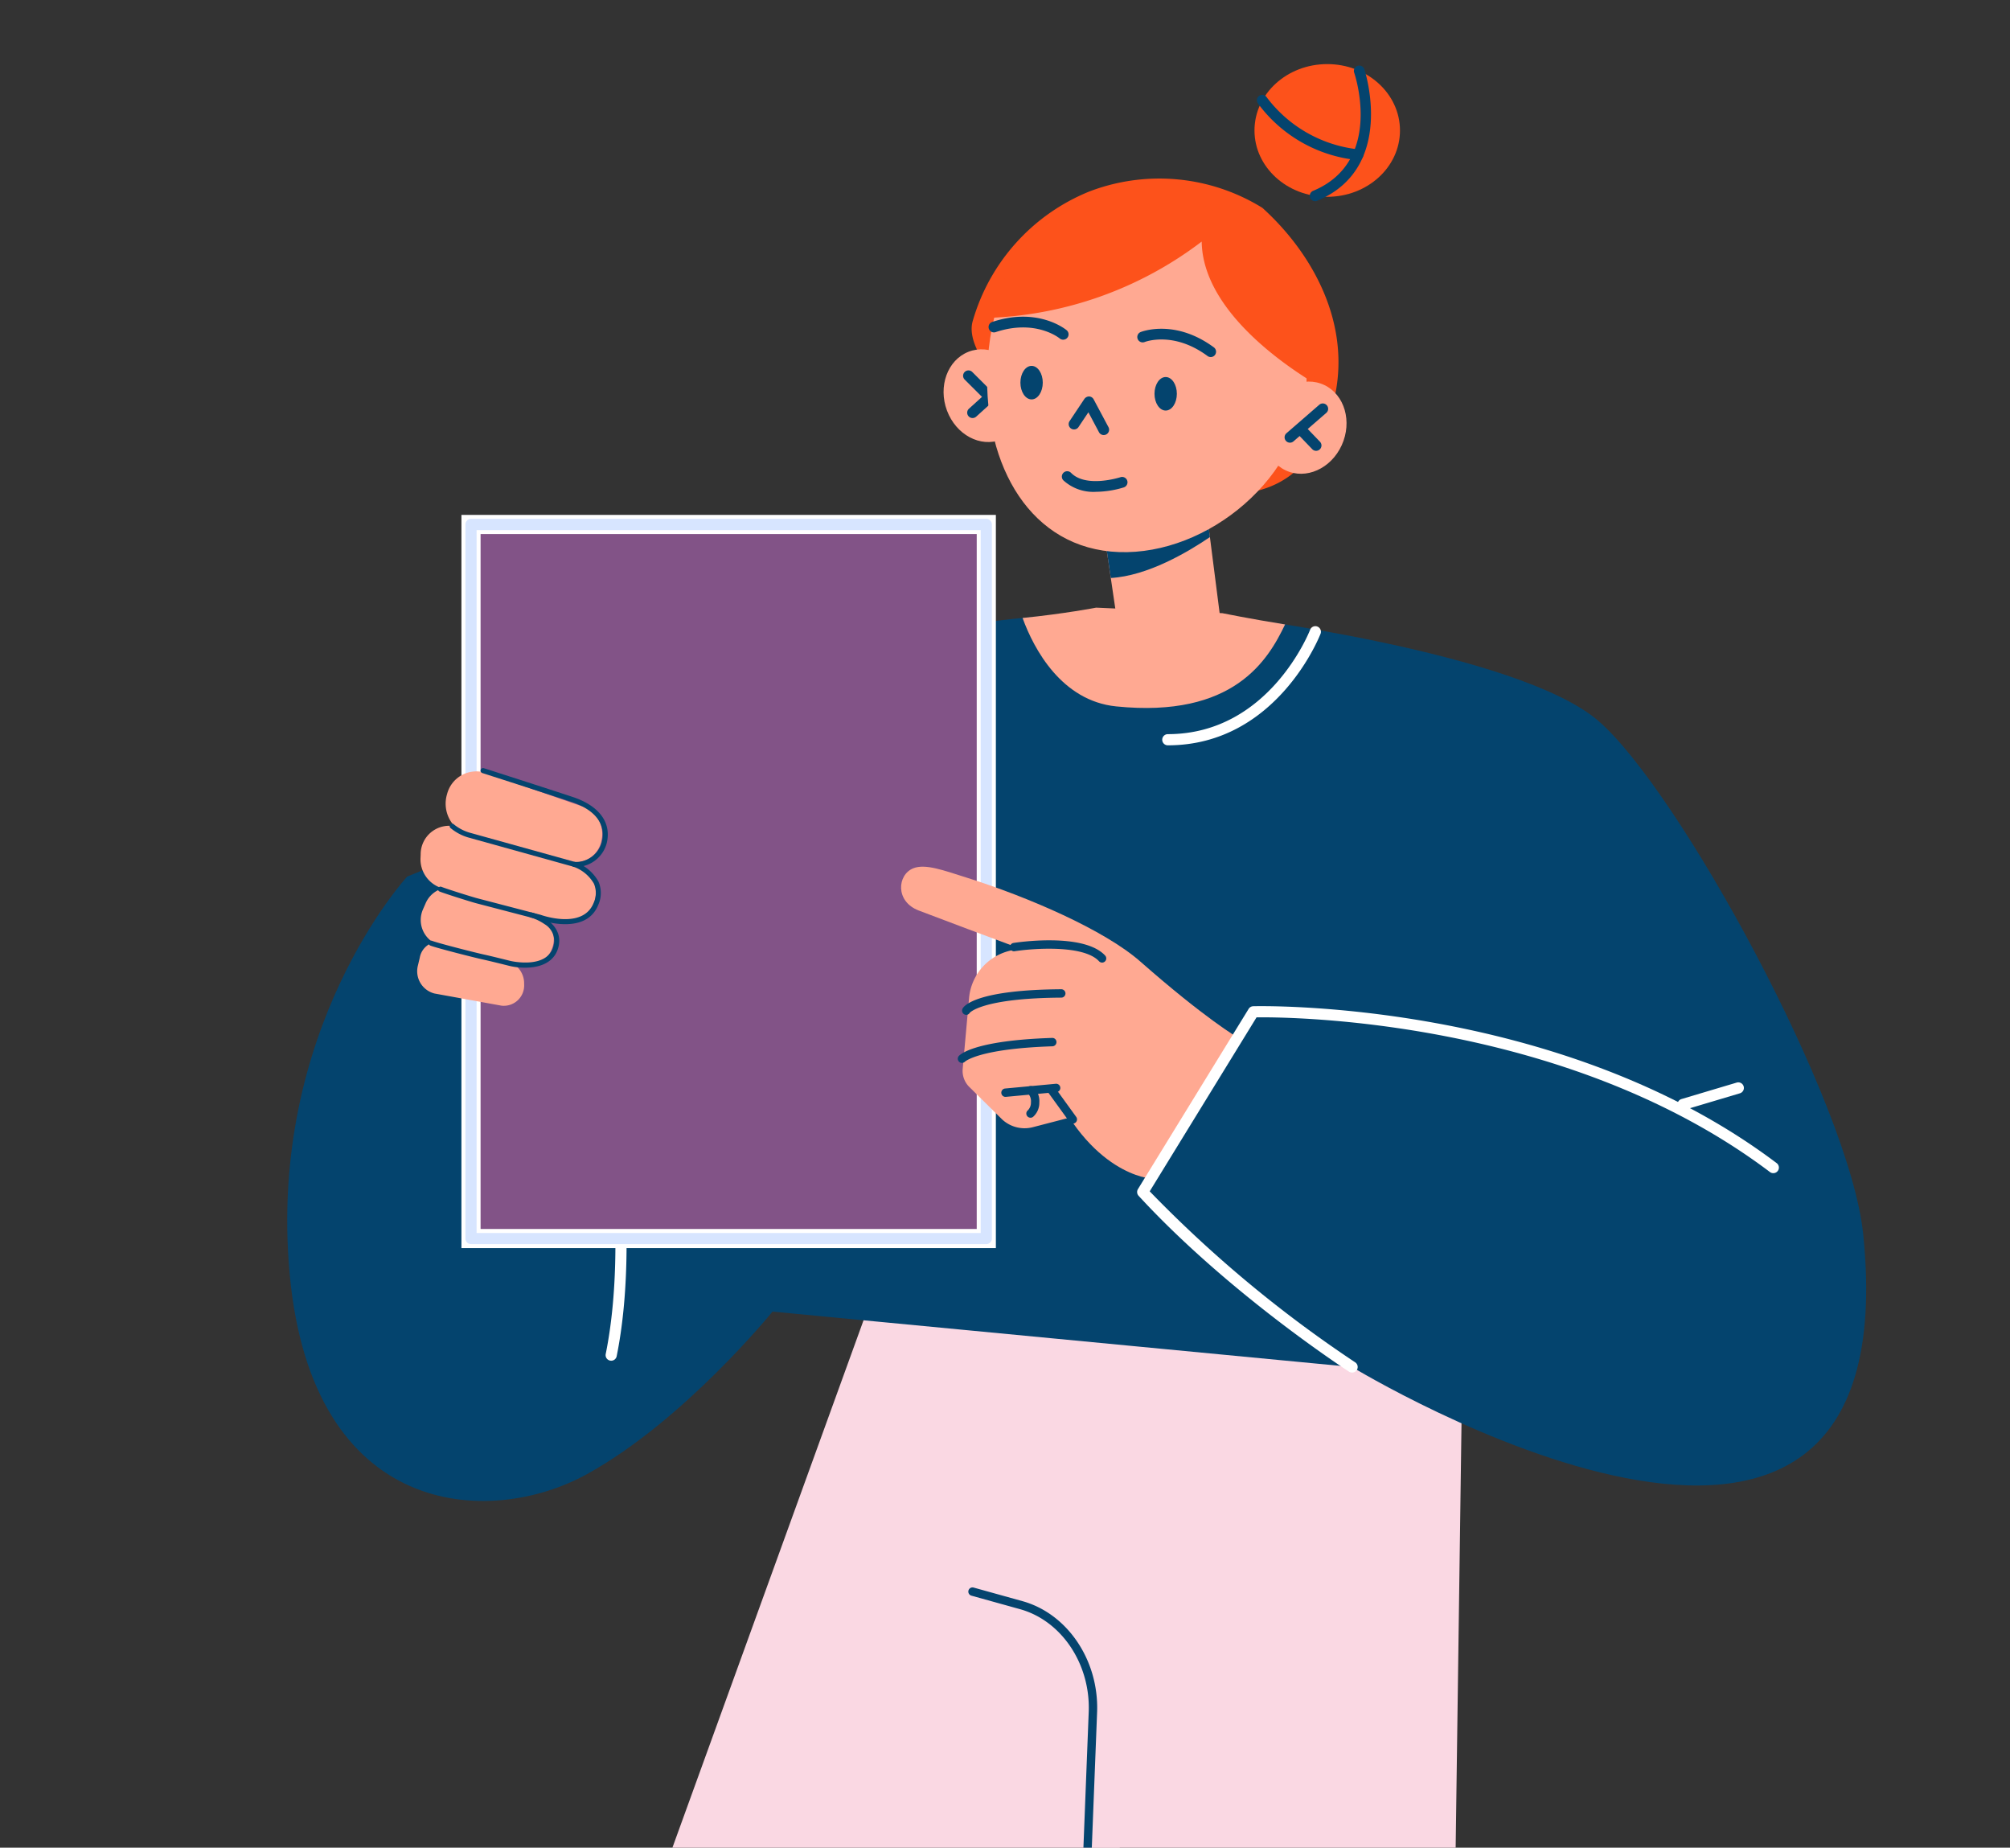
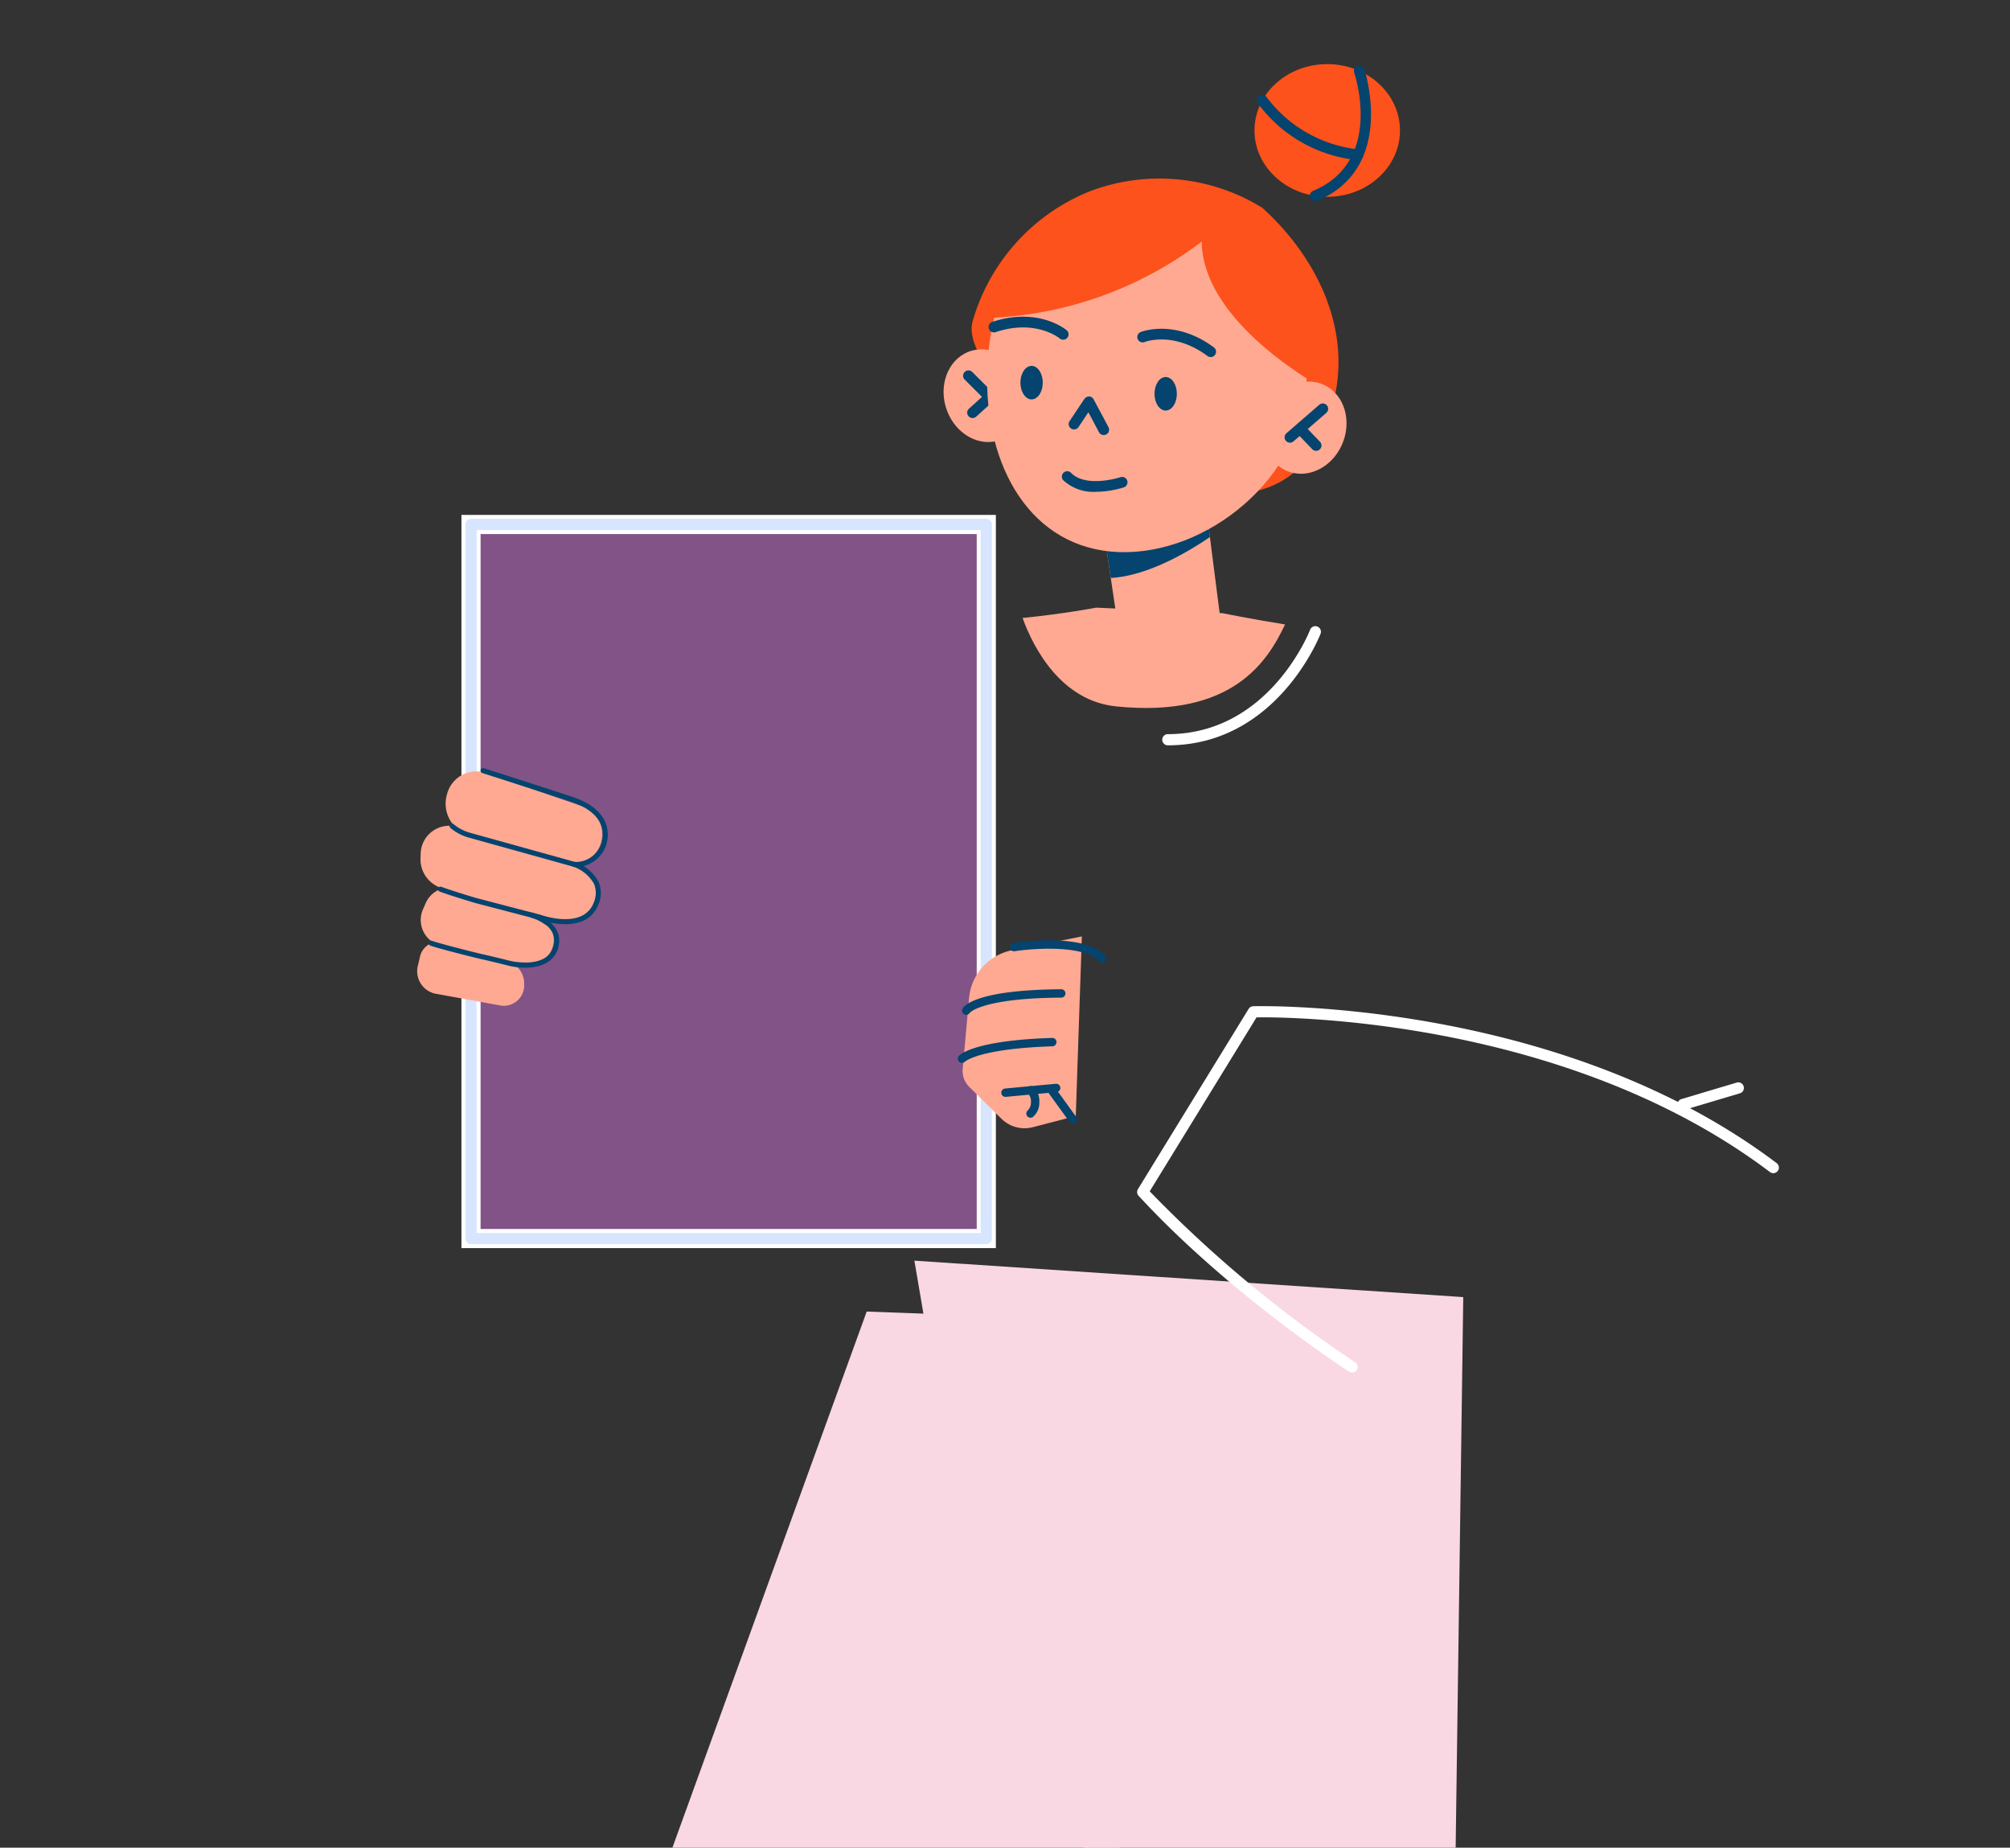
<svg xmlns="http://www.w3.org/2000/svg" width="210" height="193" viewBox="0 0 210 193">
  <rect x="0" y="0" width="210" height="193" fill="#333333" stroke="none" />
  <defs>
    <clipPath id="clip-path">
      <rect id="Rectangle_229" data-name="Rectangle 229" width="210" height="193" transform="translate(1095 2146)" fill="#fff" stroke="#707070" stroke-width="1" />
    </clipPath>
    <clipPath id="clip-path-2">
      <rect id="Rectangle_154" data-name="Rectangle 154" width="233.962" height="469.496" fill="none" />
    </clipPath>
  </defs>
  <g id="Groupe_de_masques_45" data-name="Groupe de masques 45" transform="translate(-1095 -2146)" clip-path="url(#clip-path)">
    <g id="Groupe_1053" data-name="Groupe 1053" transform="translate(1094.873 2156.5)">
      <path id="Tracé_1461" data-name="Tracé 1461" d="M270.136,431.045,256.664,467.1l-15.026.809-6.84-9.593,13.886-41.954Z" transform="translate(-202.632 -157.246)" fill="#ffa992" />
      <path id="Tracé_1462" data-name="Tracé 1462" d="M252.2,450.053l21.886,11.125-6.967,18.648-15.026.809-6.839-9.593Z" transform="translate(-213.084 -169.968)" fill="#fd521b" />
      <path id="Tracé_1463" data-name="Tracé 1463" d="M234.8,427.4l3.651-11.031L259.9,431.044l-3.972,10.631Z" transform="translate(-192.397 -157.246)" fill="#04446e" />
      <g id="Groupe_751" data-name="Groupe 751" transform="translate(-8.334 -3.805)">
        <g id="Groupe_750" data-name="Groupe 750" clip-path="url(#clip-path-2)">
          <path id="Tracé_1464" data-name="Tracé 1464" d="M305.153,487.819l5.893,30.052-67.556.171-.125-9.513a13.646,13.646,0,0,1,10.586-13.563l26.082-5.8,15.586,4.467Z" transform="translate(-242.955 -155.334)" fill="#5774cd" />
-           <path id="Tracé_1465" data-name="Tracé 1465" d="M290.15,486.728l1.457-8.754a3.592,3.592,0,0,0-4.577-4.074l-7.055,2.232a3.653,3.653,0,0,0-1.912,5.476l6.052,9.265Z" transform="translate(-246.809 -150.848)" fill="#5774cd" />
          <path id="Tracé_1466" data-name="Tracé 1466" d="M311.664,521.6H245.831a.438.438,0,1,1,0-.876h65.833a.438.438,0,0,1,0,.876" transform="translate(-245.393 -165.813)" fill="#04446e" />
          <path id="Tracé_1467" data-name="Tracé 1467" d="M290.986,497.526a.436.436,0,0,1-.335-.156L287,493.033a.438.438,0,0,1-.059-.472.389.389,0,0,1,.406-.247l9.849.264-6.969-1.308a.437.437,0,1,1,.162-.859l12.385,2.322a.437.437,0,0,1,.354.477.426.426,0,0,1-.447.391l-14.383-.385,3.023,3.591a.438.438,0,0,1-.335.719" transform="translate(-264.711 -156.156)" fill="#04446e" />
-           <path id="Tracé_1468" data-name="Tracé 1468" d="M147.42,433.065l-1.994,42.721-14.786,6.976-9.9-7.105.531-48.974Z" transform="translate(4.251 -135.866)" fill="#ffa992" />
+           <path id="Tracé_1468" data-name="Tracé 1468" d="M147.42,433.065Z" transform="translate(4.251 -135.866)" fill="#ffa992" />
          <path id="Tracé_1469" data-name="Tracé 1469" d="M122.3,461.532,147.831,463l-1.115,23.878-14.785,6.976-9.9-7.105Z" transform="translate(2.961 -146.963)" fill="#fd521b" />
          <path id="Tracé_1470" data-name="Tracé 1470" d="M120.939,426.682l26.154,6.382-.527,11.288-25.831,1.107Z" transform="translate(4.579 -135.866)" fill="#04446e" />
          <path id="Tracé_1471" data-name="Tracé 1471" d="M101.635,481l-7.8,34.874h52.721l.576-7.538c.73-9.556-5.7-16.732-14.464-18.231l-8.723.019-11.224,2.665Z" transform="translate(22.816 -153.161)" fill="#5774cd" />
          <path id="Tracé_1472" data-name="Tracé 1472" d="M127.113,490.656l4.6-7.19a3.634,3.634,0,0,0-2.276-5.57l-6.786-1a3.451,3.451,0,0,0-3.716,4.075l1.515,10.823Z" transform="translate(20.63 -151.846)" fill="#5774cd" />
          <path id="Tracé_1473" data-name="Tracé 1473" d="M144.486,522.374H93.715a.438.438,0,0,1,0-.876h50.771a.438.438,0,0,1,0,.876" transform="translate(25.463 -166.058)" fill="#04446e" />
          <path id="Tracé_1474" data-name="Tracé 1474" d="M111.705,496.3a.438.438,0,0,1-.237-.806l9.44-6.072-15.086,5.588a.437.437,0,0,1-.3-.821l18.857-6.986a.438.438,0,0,1,.389.778l-10.012,6.439,9.639-3.1a.445.445,0,0,1,.552.283.44.44,0,0,1-.283.551L111.84,496.28a.457.457,0,0,1-.134.021" transform="translate(37.271 -155.129)" fill="#04446e" />
          <path id="Tracé_1475" data-name="Tracé 1475" d="M153.983,67.881l1.927,15.067-10.727.175-2.034-13.8Z" transform="translate(-19.515 -21.615)" fill="#ffa992" />
          <path id="Tracé_1476" data-name="Tracé 1476" d="M156.623,71.02c-2.311,1.575-6.525,4.06-10.355,4.273l-.88-5.968,10.834-1.444Z" transform="translate(-21.754 -21.615)" fill="#04446e" />
          <path id="Tracé_1477" data-name="Tracé 1477" d="M188.175,191.18,129.823,352.16l39.259,18.31L234.64,192.9Z" transform="translate(-89.163 -60.877)" fill="#fad8e3" />
          <path id="Tracé_1478" data-name="Tracé 1478" d="M163.893,187.185l-2.454,177.8-40.8-1.934,4.206-139.3-12.407-5.8-5.888-34.574Z" transform="translate(-2.555 -58.391)" fill="#fad8e3" />
-           <path id="Tracé_1479" data-name="Tracé 1479" d="M128.819,84.144s-40.826.821-55.125,20.8l-16.371,6.719s-14.614,15.851-12.279,41.476,20.873,26.578,31.08,20.932S95.492,157.1,95.492,157.1l60.555,5.789s58.446,35.553,53.4-13.86c-1.4-13.71-19.278-46.419-27.688-53.644s-38.8-10.945-38.8-10.945Z" transform="translate(-6.321 -26.794)" fill="#04446e" />
          <path id="Tracé_1480" data-name="Tracé 1480" d="M128.943,98.58a.584.584,0,0,1,0-1.168c10.628,0,14.832-10.808,14.873-10.917a.584.584,0,0,1,1.093.41c-.044.117-4.52,11.674-15.965,11.674" transform="translate(1.529 -27.422)" fill="#fff" />
          <path id="Tracé_1481" data-name="Tracé 1481" d="M141.554,83.3l13.2.578s2.888.589,6.549,1.176c-1.773,3.712-5.359,9.807-17.645,8.561-5.688-.577-8.591-5.959-9.781-9.236,4.4-.443,7.681-1.078,7.681-1.078" transform="translate(-18.581 -26.523)" fill="#ffa992" />
-           <path id="Tracé_1482" data-name="Tracé 1482" d="M174.731,271.212h-.017a.438.438,0,0,1-.421-.455l.953-24.374c.155-4.973-2.863-9.454-7.176-10.652l-5.085-1.414a.438.438,0,1,1,.235-.844l5.085,1.414c4.7,1.3,7.983,6.15,7.817,11.525l-.954,24.377a.438.438,0,0,1-.438.421" transform="translate(-53.035 -74.339)" fill="#04446e" />
          <path id="Tracé_1483" data-name="Tracé 1483" d="M260.568,433.752a.437.437,0,0,1-.188-.042l-39.2-18.636a.439.439,0,0,1-.208-.584.444.444,0,0,1,.584-.207l39.2,18.636a.438.438,0,0,1-.188.834" transform="translate(-177.626 -131.905)" fill="#04446e" />
          <path id="Tracé_1484" data-name="Tracé 1484" d="M150.444,437.3h-.023l-40.658-2.161a.436.436,0,0,1-.414-.459.428.428,0,0,1,.459-.414l40.658,2.161a.438.438,0,0,1-.023.874" transform="translate(8.551 -138.279)" fill="#04446e" />
-           <path id="Tracé_1485" data-name="Tracé 1485" d="M235.746,185.128a.575.575,0,0,1-.117-.012.583.583,0,0,1-.456-.688c2.461-12.169-.329-27.53-.357-27.684a.583.583,0,0,1,1.147-.212c.029.155,2.861,15.734.354,28.129a.584.584,0,0,1-.571.468" transform="translate(-163.428 -49.691)" fill="#fff" />
          <path id="Tracé_1486" data-name="Tracé 1486" d="M161.671,45.419c5.323-9.547.759-19.062-5.611-24.819a20.457,20.457,0,0,0-18.073-1.709,20.773,20.773,0,0,0-12.2,13.576c-2.056,7.39,27.806,27.45,35.889,12.953" transform="translate(-15.71 -5.585)" fill="#fd521b" />
          <path id="Tracé_1487" data-name="Tracé 1487" d="M181.824,47c-.947-2.532-3.49-3.887-5.677-3.028s-3.193,3.61-2.245,6.142,3.49,3.888,5.677,3.028,3.193-3.61,2.245-6.142" transform="translate(-66.503 -13.921)" fill="#ffa992" />
          <path id="Tracé_1488" data-name="Tracé 1488" d="M180.645,51.259a.557.557,0,0,1-.4-.164l-3.216-3.21a.561.561,0,0,1,.791-.795l3.216,3.21a.561.561,0,0,1-.4.958" transform="translate(-67.792 -14.943)" fill="#04446e" />
          <path id="Tracé_1489" data-name="Tracé 1489" d="M179.172,53.049a.561.561,0,0,1-.377-.977l1.592-1.44a.561.561,0,0,1,.753.832l-1.591,1.44a.567.567,0,0,1-.377.144" transform="translate(-69.099 -16.077)" fill="#04446e" />
          <path id="Tracé_1490" data-name="Tracé 1490" d="M163.93,39.792c.348-10.074-6.837-18.5-16.048-18.829s-16.871,5-17.309,17.653c-.348,10.074,4.558,18.7,13.768,19.028s19.239-7.777,19.588-17.851" transform="translate(-18.964 -6.671)" fill="#ffa992" />
          <path id="Tracé_1491" data-name="Tracé 1491" d="M146.678,19.99c9.367.331,16.668,9.55,16.8,19.68-3.756-2.288-11.634-7.9-11.73-14.769a39.044,39.044,0,0,1-22.307,7.972c2.49-8.58,9.344-13.162,17.239-12.883" transform="translate(-17.737 -6.362)" fill="#fd521b" />
          <path id="Tracé_1492" data-name="Tracé 1492" d="M164.5,54.968a.56.56,0,0,1-.495-.3L162.9,52.589l-1.033,1.545a.56.56,0,0,1-.932-.622l1.552-2.325a.612.612,0,0,1,.494-.25.56.56,0,0,1,.467.3L165,54.144a.559.559,0,0,1-.232.758.547.547,0,0,1-.262.065" transform="translate(-40.727 -16.22)" fill="#04446e" />
          <path id="Tracé_1493" data-name="Tracé 1493" d="M161.585,64.54a4.634,4.634,0,0,1-3.409-1.209.561.561,0,0,1,.806-.78c1.576,1.626,5.133.473,5.168.464a.56.56,0,1,1,.354,1.063,10.206,10.206,0,0,1-2.919.461" transform="translate(-38.628 -19.863)" fill="#04446e" />
          <path id="Tracé_1494" data-name="Tracé 1494" d="M152.119,43.517a.556.556,0,0,1-.333-.11c-3.52-2.6-6.456-1.506-6.579-1.457a.561.561,0,0,1-.413-1.043c.144-.059,3.611-1.387,7.657,1.6a.561.561,0,0,1-.333,1.012" transform="translate(-17.166 -12.916)" fill="#04446e" />
          <path id="Tracé_1495" data-name="Tracé 1495" d="M174.856,41.114a.554.554,0,0,1-.355-.127c-.1-.082-2.56-2.041-6.7-.663a.56.56,0,1,1-.354-1.063c4.762-1.583,7.652.761,7.773.863a.56.56,0,0,1-.361.99" transform="translate(-55.319 -12.327)" fill="#04446e" />
          <path id="Tracé_1496" data-name="Tracé 1496" d="M124.946,51.637c1.121-2.459,3.749-3.632,5.872-2.62s2.936,3.826,1.815,6.285-3.749,3.632-5.872,2.62-2.936-3.826-1.816-6.285" transform="translate(16.008 -15.492)" fill="#ffa992" />
          <path id="Tracé_1497" data-name="Tracé 1497" d="M127.824,56.106a.561.561,0,0,1-.368-.984l3.429-2.976a.561.561,0,0,1,.736.847l-3.429,2.976a.561.561,0,0,1-.368.137" transform="translate(15.409 -16.561)" fill="#04446e" />
          <path id="Tracé_1498" data-name="Tracé 1498" d="M130.341,58.02a.556.556,0,0,1-.4-.172l-1.49-1.549a.561.561,0,1,1,.809-.777l1.489,1.549a.561.561,0,0,1-.4.949" transform="translate(15.62 -17.624)" fill="#04446e" />
          <rect id="Rectangle_152" data-name="Rectangle 152" width="53.836" height="74.588" transform="translate(57.671 48.089)" fill="#825387" />
          <rect id="Rectangle_153" data-name="Rectangle 153" width="53.836" height="74.588" transform="translate(57.671 48.089)" fill="none" stroke="#fff" stroke-width="2" />
          <path id="Tracé_1499" data-name="Tracé 1499" d="M233.812,144.87V70.281a.583.583,0,0,0-.584-.583H179.392a.583.583,0,0,0-.584.583V144.87a.583.583,0,0,0,.584.583h53.836a.583.583,0,0,0,.584-.583m-53.837-74h52.669v73.421H179.976Z" transform="translate(-121.721 -22.194)" fill="#d7e5ff" />
          <path id="Tracé_1500" data-name="Tracé 1500" d="M177.478,133.692l-7.195,1.424a5.594,5.594,0,0,0-4.584,4.946l-.673,7.483a2.361,2.361,0,0,0,.711,1.887l3.344,3.307a3.437,3.437,0,0,0,3.292.873l4.47-1.162Z" transform="translate(-55.987 -42.571)" fill="#ffa992" />
-           <path id="Tracé_1501" data-name="Tracé 1501" d="M167.248,155.576,176.3,140.84s-3.364-1.946-10.164-7.928c-3.737-3.289-11.7-6.741-18.18-8.778-2.36-.742-4.282-1.472-5.547-.964-1.657.664-1.921,3.459.579,4.412,6.482,2.472,15.139,5.656,15.139,5.656l.13.169c-2.2,2.3-4.3,5.665-1.794,11.55,4.383,10.29,10.785,10.618,10.785,10.618" transform="translate(-38.534 -39.167)" fill="#ffa992" />
          <path id="Tracé_1502" data-name="Tracé 1502" d="M167.935,144.458a.458.458,0,0,1-.228-.063.449.449,0,0,1-.15-.61c.189-.325,1.573-1.945,10.322-2h0a.438.438,0,0,1,0,.875c-8.312.052-9.574,1.574-9.586,1.589a.414.414,0,0,1-.363.209" transform="translate(-58.518 -45.148)" fill="#04446e" />
          <path id="Tracé_1503" data-name="Tracé 1503" d="M169.345,151.851a.436.436,0,0,1-.337-.71c.14-.166,1.605-1.636,9.762-1.9a.433.433,0,0,1,.451.424.439.439,0,0,1-.424.452c-7.695.25-9.119,1.59-9.132,1.6a.457.457,0,0,1-.32.132" transform="translate(-60.382 -47.521)" fill="#04446e" />
          <path id="Tracé_1504" data-name="Tracé 1504" d="M168.457,160.5a.435.435,0,0,1-.354-.181l-2.261-3.124a.438.438,0,0,1,.709-.513l2.261,3.124a.438.438,0,0,1-.354.695" transform="translate(-47.91 -49.833)" fill="#04446e" />
          <path id="Tracé_1505" data-name="Tracé 1505" d="M168.751,157.639a.438.438,0,0,1-.041-.873l5.3-.495a.437.437,0,1,1,.082.871l-5.3.495-.041,0" transform="translate(-55.247 -49.76)" fill="#04446e" />
          <path id="Tracé_1506" data-name="Tracé 1506" d="M171.972,159.931a.437.437,0,0,1-.263-.787,1.145,1.145,0,0,0,.307-.835,1.182,1.182,0,0,0-.3-.906.438.438,0,1,1,.566-.668,2.013,2.013,0,0,1,.61,1.6,1.946,1.946,0,0,1-.656,1.508.434.434,0,0,1-.264.089" transform="translate(-55.845 -49.875)" fill="#04446e" />
          <path id="Tracé_1507" data-name="Tracé 1507" d="M170.9,136.611a.437.437,0,0,1-.322-.141c-1.605-1.739-6.9-1.343-8.8-1.047a.42.42,0,0,1-.5-.363.438.438,0,0,1,.363-.5c.3-.049,7.33-1.12,9.579,1.318a.438.438,0,0,1-.322.734" transform="translate(-47.294 -42.759)" fill="#04446e" />
          <path id="Tracé_1508" data-name="Tracé 1508" d="M252.936,112.088l-10.213-3.539a3.153,3.153,0,0,0-4.04,2.21,3.427,3.427,0,0,0,2.294,4.288l10.42,2.768a2.8,2.8,0,0,0,3.422-2.216,3.025,3.025,0,0,0-1.883-3.511" transform="translate(-183.512 -34.511)" fill="#ffa992" />
          <path id="Tracé_1509" data-name="Tracé 1509" d="M254.148,126.718l-12.42-3.49a3.151,3.151,0,0,1-2.2-3.209l.013-.306a2.978,2.978,0,0,1,3.749-2.89l12.407,3.8a3.192,3.192,0,0,1,2.083,3.693,2.941,2.941,0,0,1-3.628,2.4" transform="translate(-187.129 -37.16)" fill="#ffa992" />
          <path id="Tracé_1510" data-name="Tracé 1510" d="M259.827,132.032h0a2.751,2.751,0,0,0-1.857-3.065l-8.18-2.64a2.711,2.711,0,0,0-3.317,1.509l-.28.641a2.754,2.754,0,0,0,1.87,3.786l8.46,2a2.722,2.722,0,0,0,3.3-2.229" transform="translate(-193.541 -40.184)" fill="#ffa992" />
          <path id="Tracé_1511" data-name="Tracé 1511" d="M261.669,138.909h0a2.381,2.381,0,0,0-1.589-2.322l-6.793-2.042a2.03,2.03,0,0,0-2.522,1.618l-.184.776a2.4,2.4,0,0,0,1.731,2.961l6.976,1.266a2.126,2.126,0,0,0,2.381-2.257" transform="translate(-198.449 -42.817)" fill="#ffa992" />
          <path id="Tracé_1512" data-name="Tracé 1512" d="M240.038,116.5l.01-.011a.26.26,0,0,1,.37-.007,4.686,4.686,0,0,0,1.65.866l11,3.058a4.482,4.482,0,0,1,2.452,2.044,2.994,2.994,0,0,1-.01,2.424c-1.277,3.237-5.895,1.664-6.183,1.563l-6.584-1.718c-.495-.13-3.153-.962-3.82-1.223a.265.265,0,0,1-.149-.341.261.261,0,0,1,.339-.151c.656.257,3.274,1.076,3.762,1.2l6.594,1.721.025.008c.044.016,4.406,1.591,5.53-1.259a2.478,2.478,0,0,0,.022-2.005,4,4,0,0,0-2.129-1.762l-10.983-3.053a5.151,5.151,0,0,1-1.877-1,.266.266,0,0,1-.017-.363" transform="translate(-184.537 -37.067)" fill="#04446e" />
          <path id="Tracé_1513" data-name="Tracé 1513" d="M245.191,133.052a.26.26,0,0,1,.293-.074c.648.254,4.7,1.28,5.378,1.423.64.134,2.711.652,2.8.674.037.01,3.9.928,4.524-1.589a2.03,2.03,0,0,0-.957-2.255,5.072,5.072,0,0,0-1.446-.692.264.264,0,0,1-.186-.322.26.26,0,0,1,.319-.188c1.189.314,3.3,1.469,2.778,3.586-.6,2.422-3.635,2.351-5.157,1.975-.022-.005-2.15-.538-2.779-.67s-4.756-1.171-5.462-1.448a.265.265,0,0,1-.149-.341.257.257,0,0,1,.046-.077" transform="translate(-191.885 -41.401)" fill="#04446e" />
          <path id="Tracé_1514" data-name="Tracé 1514" d="M237.749,107.98a.261.261,0,0,1,.277-.08c.066.021,6.612,2.118,9.268,3,2.8.926,4.1,2.7,3.563,4.859a3.345,3.345,0,0,1-3.4,2.456.264.264,0,0,1,.029-.528,2.779,2.779,0,0,0,2.861-2.056c.466-1.886-.677-3.387-3.219-4.229-2.653-.878-9.2-2.974-9.263-2.995a.266.266,0,0,1-.119-.424" transform="translate(-179.014 -34.354)" fill="#04446e" />
          <path id="Tracé_1515" data-name="Tracé 1515" d="M64.118,158.942a.584.584,0,0,1-.166-1.144l5.768-1.72a.584.584,0,1,1,.333,1.12l-5.769,1.72a.609.609,0,0,1-.166.024" transform="translate(120.187 -49.692)" fill="#fff" />
          <path id="Tracé_1516" data-name="Tracé 1516" d="M80.675,182.648a.589.589,0,0,1-.316-.092c-.125-.081-12.546-8.118-21.99-18.372a.584.584,0,0,1-.067-.7L69.865,144.66a.583.583,0,0,1,.477-.278c.318-.01,31.85-.834,54.659,16.365a.584.584,0,1,1-.7.932C103.036,145.646,74.02,145.5,70.692,145.544L59.529,163.717a129.9,129.9,0,0,0,21.462,17.857.584.584,0,0,1-.316,1.075" transform="translate(69.05 -45.972)" fill="#fff" />
          <path id="Tracé_1517" data-name="Tracé 1517" d="M116.252,6.932c0,3.828,3.4,6.931,7.6,6.931s7.6-3.1,7.6-6.931S128.049,0,123.852,0s-7.6,3.1-7.6,6.931" transform="translate(23.275 0)" fill="#fd521b" />
          <path id="Tracé_1518" data-name="Tracé 1518" d="M121.256,14.393a.561.561,0,0,1-.216-1.078c7.336-3.06,4.423-11.971,4.295-12.349a.56.56,0,0,1,.352-.711.567.567,0,0,1,.711.352c.033.1,3.381,10.28-4.926,13.742a.544.544,0,0,1-.216.044" transform="translate(24.607 -0.073)" fill="#04446e" />
          <path id="Tracé_1519" data-name="Tracé 1519" d="M132.4,11.537l-.055,0a14.724,14.724,0,0,1-10.415-5.92.561.561,0,1,1,.934-.62,13.846,13.846,0,0,0,9.591,5.424.561.561,0,0,1-.055,1.118" transform="translate(17.954 -1.511)" fill="#04446e" />
          <path id="Tracé_1520" data-name="Tracé 1520" d="M152.79,49.709c0,.967-.523,1.751-1.168,1.751s-1.168-.784-1.168-1.751.523-1.751,1.168-1.751,1.168.784,1.168,1.751" transform="translate(-21.374 -15.271)" fill="#04446e" />
          <path id="Tracé_1521" data-name="Tracé 1521" d="M173.343,48c0,.967-.523,1.751-1.168,1.751s-1.168-.784-1.168-1.751.523-1.751,1.168-1.751,1.168.784,1.168,1.751" transform="translate(-55.936 -14.726)" fill="#04446e" />
        </g>
      </g>
    </g>
  </g>
</svg>